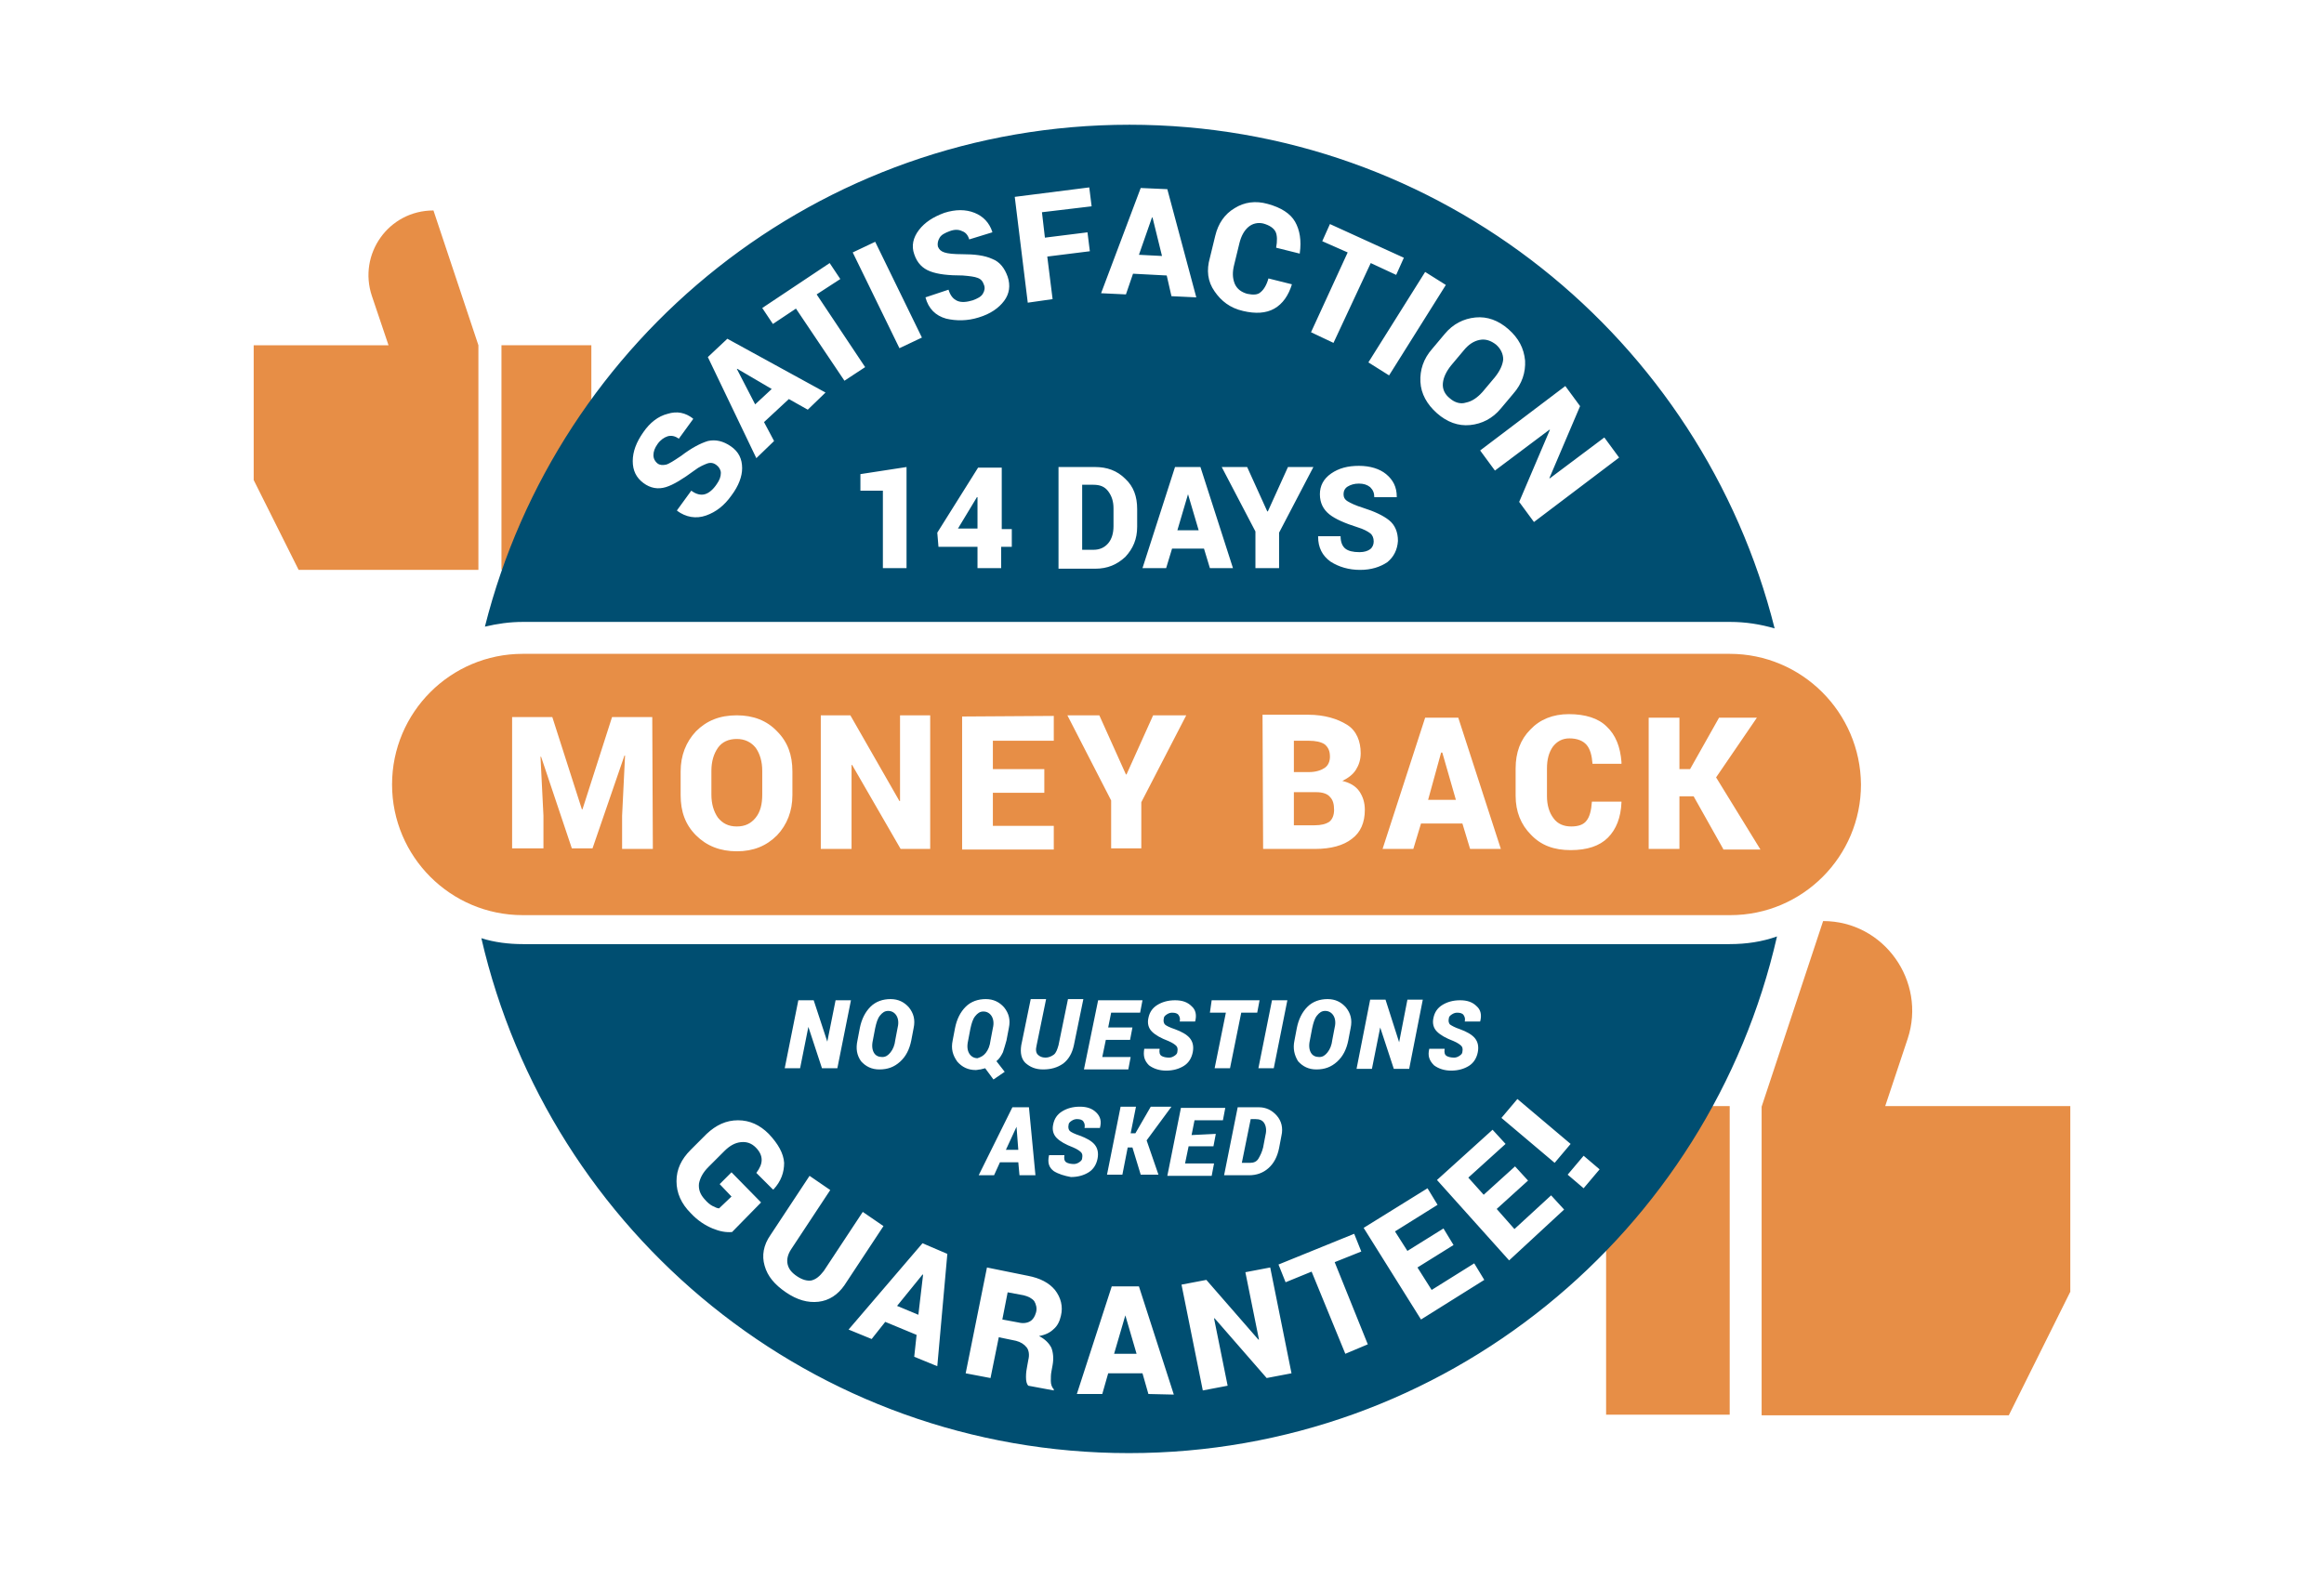
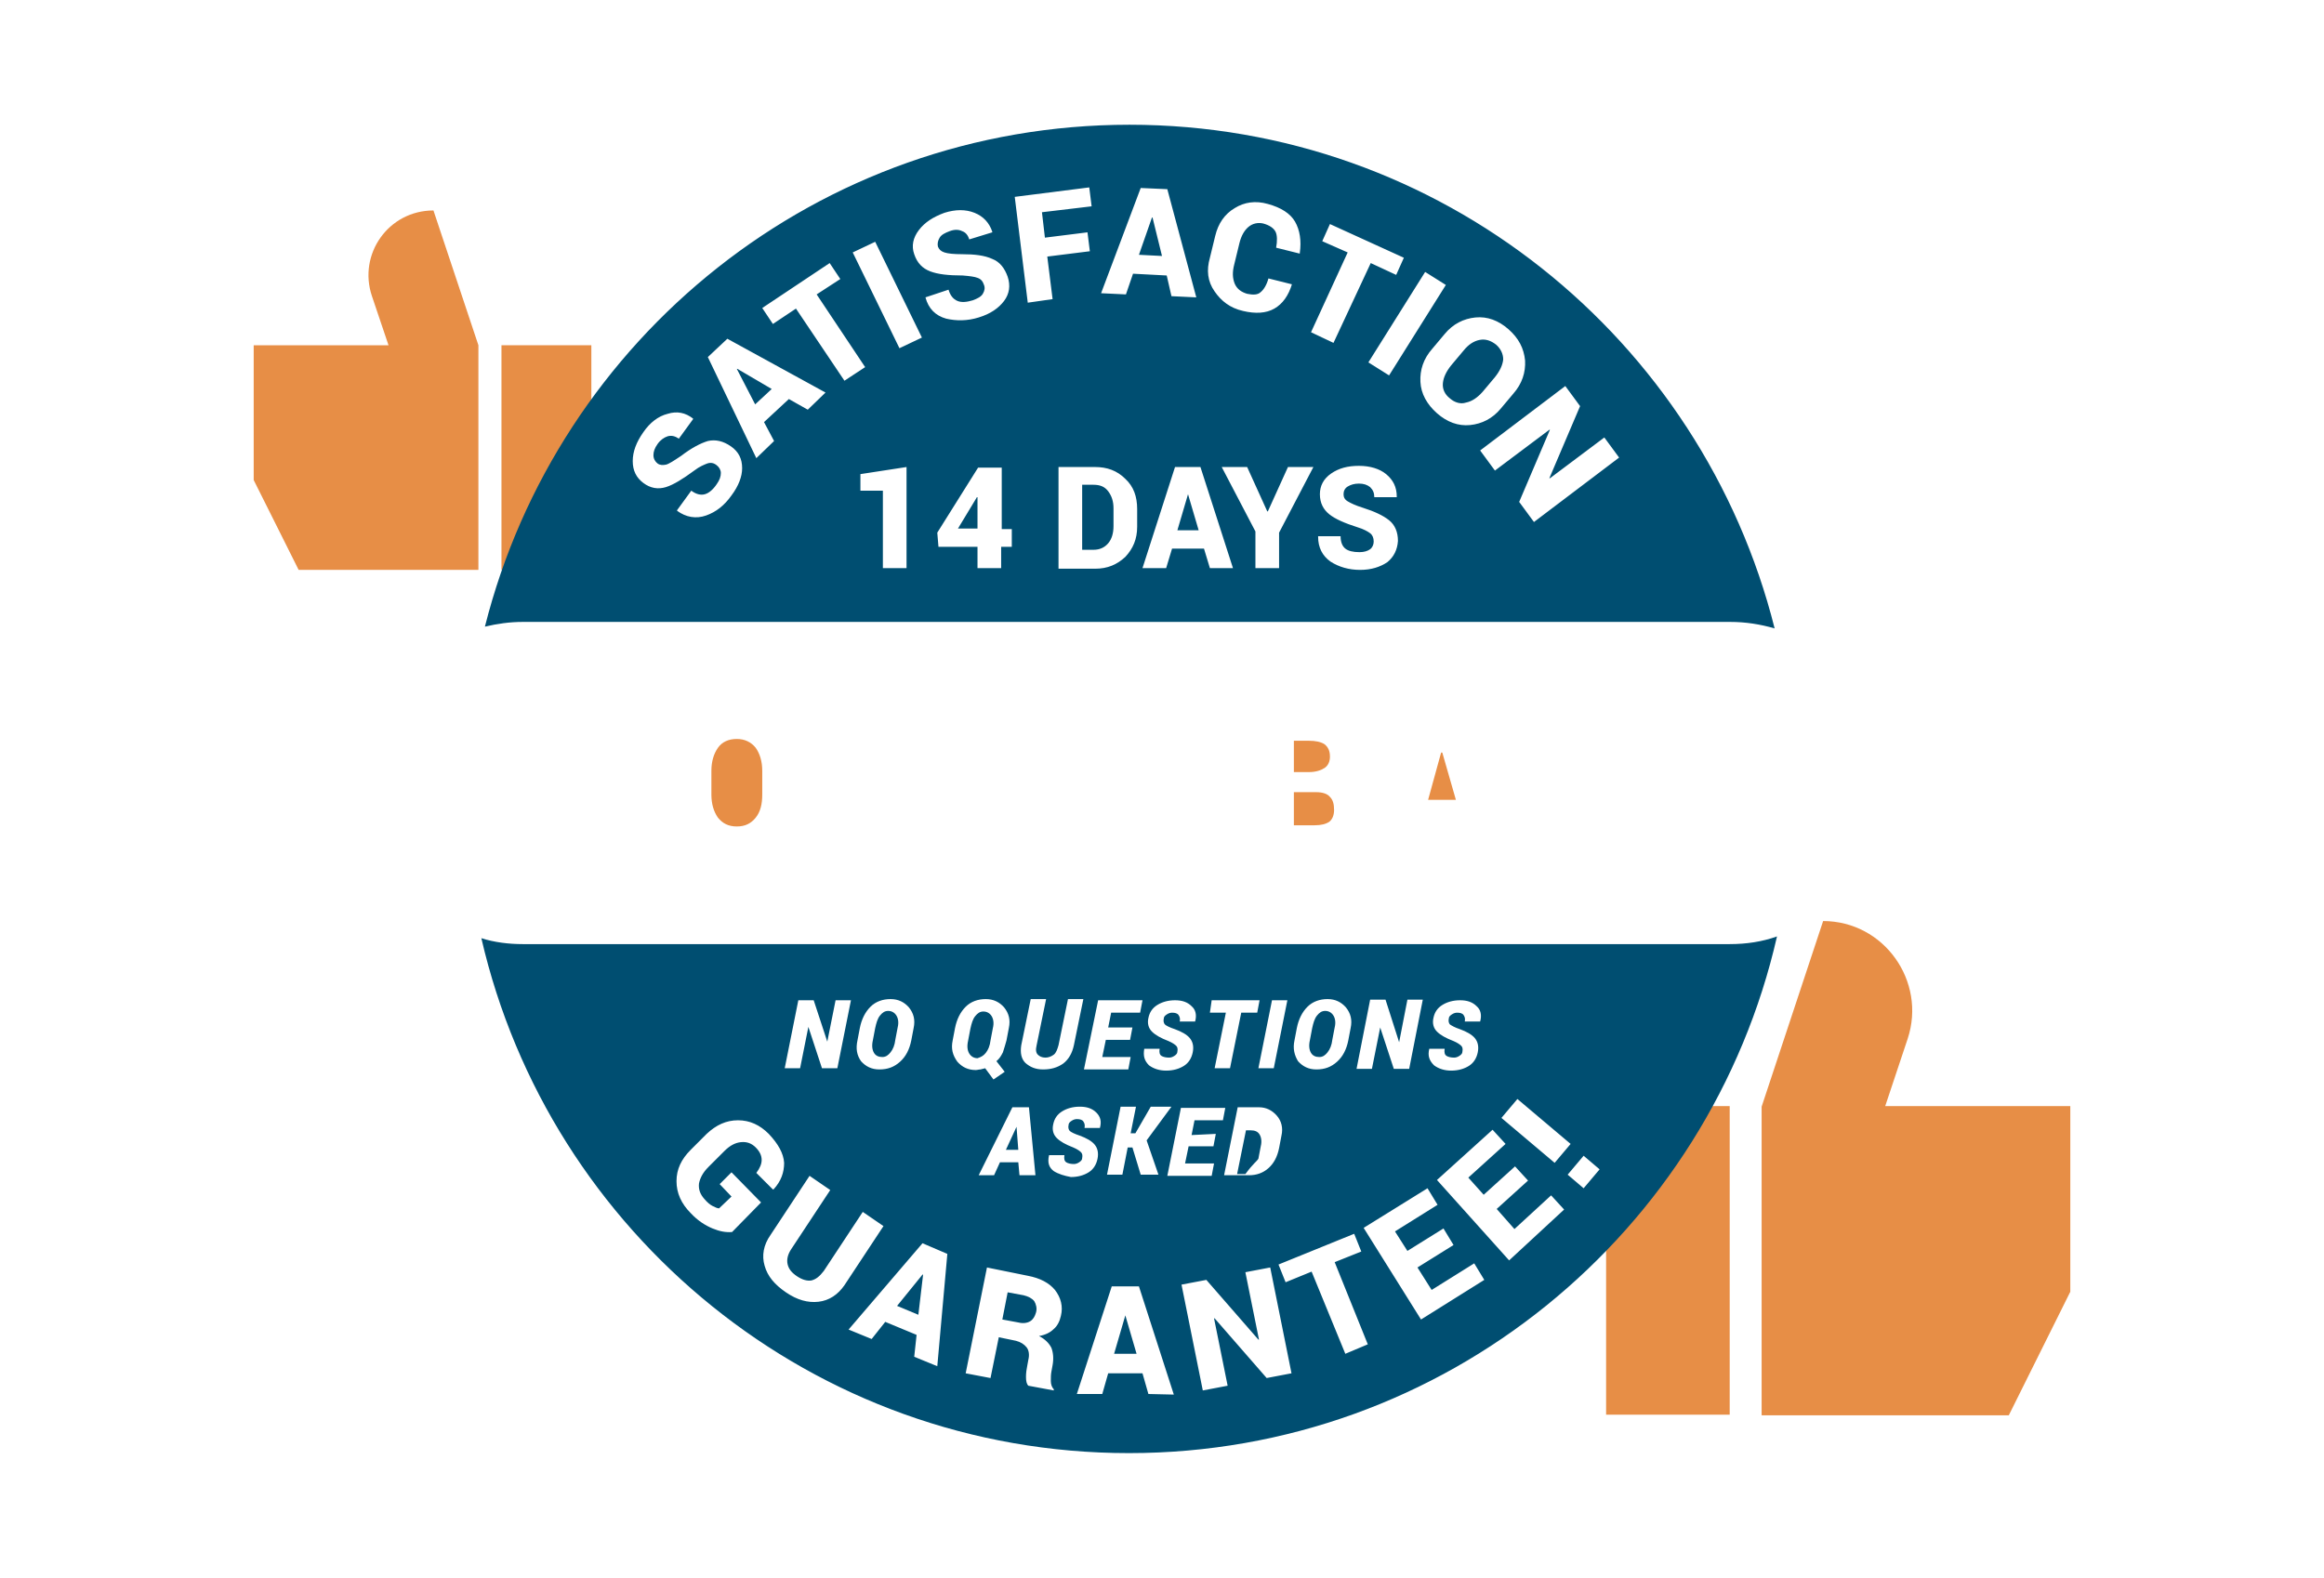
<svg xmlns="http://www.w3.org/2000/svg" version="1.1" id="Layer_1" x="0px" y="0px" width="393px" height="267px" viewBox="0 0 393 267" style="enable-background:new 0 0 393 267;" xml:space="preserve">
  <g>
    <g>
      <g>
        <rect x="84.8" y="58.4" style="fill:#E78E46;" width="15.2" height="38" />
        <path style="fill:#E78E46;" d="M65.7,58.4H42.9v22.8l7.6,15.2h30.4v-38l-7.6-22.8c-7.6,0-12.8,7.4-10.4,14.5L65.7,58.4z" />
      </g>
    </g>
    <g>
      <g>
        <rect x="271.6" y="187.1" style="fill:#E78E46;" width="20.9" height="52.2" />
        <path style="fill:#E78E46;" d="M322.6,175.7c3.2-9.7-4-19.9-14.3-19.9l-10.4,31.4v52.2h41.8l10.4-20.9v-31.4h-31.3L322.6,175.7z" />
      </g>
    </g>
    <g>
      <polygon style="fill:#004E71;" points="190.3,222.5 188.4,229 192.2,229 190.3,222.5   " />
      <path style="fill:#004E71;" d="M173.1,219.1l-2.7-0.5l-0.9,4.6l2.7,0.5c0.8,0.2,1.5,0.1,2-0.2c0.5-0.3,0.8-0.8,1-1.5    c0.2-0.7,0-1.4-0.3-1.9C174.5,219.6,173.9,219.3,173.1,219.1z" />
      <polygon style="fill:#004E71;" points="155.3,222.4 156.1,215.6 156,215.6 151.7,220.9   " />
      <polygon style="fill:#004E71;" points="130.5,65.8 124.7,62.4 124.6,62.4 127.7,68.4   " />
      <polygon style="fill:#004E71;" points="194.9,36.8 194.8,36.8 192.6,43.1 196.5,43.3   " />
      <polygon style="fill:#004E71;" points="200.9,83.6 199.1,89.7 202.7,89.7 200.9,83.6   " />
      <polygon style="fill:#004E71;" points="164.9,84.6 162,89.4 165.3,89.4 165.3,84.1 165.2,84.1   " />
      <path style="fill:#004E71;" d="M184.9,82H183v11h1.9c1.1,0,1.9-0.4,2.5-1.1s0.9-1.7,0.9-2.9V86c0-1.2-0.3-2.1-0.9-2.9    S186,82,184.9,82z" />
      <path style="fill:#004E71;" d="M191,21.1c-52.6,0-96.7,36.1-109,84.9c2.1-0.5,4.2-0.8,6.4-0.8h204.2c2.6,0,5.1,0.4,7.5,1.1    C287.8,57.3,243.6,21.1,191,21.1z M244.5,48.2l-9.6,15.3l-3.5-2.2l9.6-15.3L244.5,48.2z M223.6,40.8l1.3-2.9l12.5,5.7l-1.3,2.9    l-4.3-2L225.5,58l-3.8-1.8l6.2-13.5L223.6,40.8z M204.6,43.6l0.9-3.7c0.5-2.1,1.6-3.7,3.3-4.7c1.6-1,3.5-1.3,5.6-0.7    c2.2,0.6,3.8,1.6,4.6,3s1.1,3.2,0.8,5.3l0,0.1l-4-1c0.2-1.1,0.2-2.1-0.1-2.7c-0.3-0.6-1-1.1-2.1-1.4c-0.9-0.2-1.8,0-2.5,0.6    c-0.7,0.6-1.2,1.5-1.5,2.7l-0.9,3.7c-0.3,1.2-0.3,2.2,0.1,3.2c0.4,0.9,1.1,1.4,2.1,1.7c1,0.2,1.8,0.2,2.3-0.3    c0.5-0.4,1-1.2,1.3-2.3l4,1V48c-0.6,2-1.6,3.4-3,4.2s-3.2,0.9-5.3,0.4c-2.2-0.5-3.7-1.7-4.8-3.3C204.2,47.6,204,45.7,204.6,43.6z     M192.9,31.8l4.5,0.2l4.9,18.3l-4.2-0.2l-0.8-3.5l-5.7-0.3l-1.2,3.5l-4.2-0.2L192.9,31.8z M123.7,83.8c-1.2,1.7-2.6,2.8-4.3,3.4    s-3.4,0.3-4.9-0.8l0-0.1l2.4-3.3c0.8,0.6,1.6,0.8,2.3,0.6c0.7-0.2,1.4-0.8,2-1.7c0.5-0.7,0.7-1.3,0.7-1.9c0-0.5-0.3-1-0.7-1.3    c-0.5-0.4-1-0.5-1.6-0.3c-0.5,0.2-1.3,0.5-2.2,1.2c-1.9,1.4-3.5,2.4-4.8,2.8c-1.3,0.4-2.6,0.2-3.8-0.7c-1.2-0.9-1.8-2.1-1.8-3.7    c0-1.6,0.6-3.2,1.8-4.9c1.1-1.6,2.5-2.7,4.1-3.1c1.6-0.5,3-0.2,4.3,0.8l0,0.1l-2.4,3.3c-0.6-0.4-1.2-0.6-1.9-0.4    c-0.6,0.2-1.2,0.6-1.7,1.3s-0.7,1.3-0.7,1.9c0,0.6,0.3,1.1,0.7,1.4c0.4,0.3,0.9,0.3,1.4,0.2s1.4-0.7,2.6-1.5    c1.7-1.3,3.2-2.1,4.5-2.5c1.3-0.3,2.6,0,3.9,0.9c1.3,0.9,1.9,2.1,1.9,3.7C125.5,80.6,124.9,82.2,123.7,83.8z M136.6,69.3l-3.2-1.8    l-4.2,3.9l1.7,3.2l-3,2.9l-8.2-17.1l3.3-3.1l16.6,9.1L136.6,69.3z M134.6,52.2l-3.9,2.6l-1.8-2.7l11.4-7.6l1.8,2.7l-4,2.6    l8.2,12.3l-3.5,2.3L134.6,52.2z M153.3,96.1h-4V83h-3.8v-2.8l7.8-1.2V96.1z M152.1,58.9l-7.9-16.2l3.8-1.8l7.9,16.2L152.1,58.9z     M156.5,50.3L156.5,50.3l3.9-1.3c0.3,1,0.8,1.6,1.5,1.9c0.7,0.3,1.6,0.2,2.6-0.1c0.8-0.3,1.4-0.6,1.7-1.1c0.3-0.5,0.4-1,0.2-1.5    c-0.2-0.6-0.5-1-1.1-1.2c-0.5-0.2-1.3-0.3-2.5-0.4c-2.4,0-4.2-0.2-5.5-0.7c-1.3-0.5-2.2-1.4-2.7-2.9c-0.5-1.4-0.2-2.8,0.8-4.1    c1-1.3,2.4-2.2,4.3-2.9c1.9-0.6,3.6-0.6,5.1,0c1.5,0.6,2.5,1.7,3,3.2v0.1l-3.9,1.2c-0.2-0.7-0.6-1.2-1.2-1.4    c-0.6-0.3-1.3-0.3-2.1,0c-0.8,0.3-1.4,0.6-1.7,1.1c-0.3,0.5-0.4,1-0.3,1.5c0.2,0.5,0.5,0.8,1.1,1c0.6,0.2,1.6,0.3,3,0.3    c2.1,0,3.8,0.2,5.1,0.8c1.3,0.5,2.1,1.6,2.6,3c0.5,1.5,0.3,2.9-0.6,4.1c-0.9,1.2-2.3,2.2-4.3,2.8c-1.9,0.6-3.8,0.6-5.5,0.2    C158.2,53.4,157,52.2,156.5,50.3z M171,92.5h-1.7v3.6h-4v-3.6h-6.6l-0.2-2.4l6.9-11v0h4v10.4h1.7V92.5z M173.8,51.2l-2.2-17.9    l12.6-1.6l0.4,3.2l-8.4,1l0.5,4.3l7.2-0.9l0.4,3.2l-7.2,0.9l0.9,7.2L173.8,51.2z M192.3,89.1c0,2.1-0.7,3.7-2,5.1    c-1.4,1.3-3,2-5.1,2H179V79h6.2c2,0,3.7,0.6,5.1,2c1.4,1.3,2,3,2,5.1V89.1z M204.6,96.1l-1-3.3h-5.4l-1,3.3h-4l5.5-17.1h4.3    l5.5,17.1H204.6z M216.3,90.1v6h-4v-6.2L206.6,79h4.3l3.4,7.5h0.1l3.4-7.5h4.3L216.3,90.1z M234.6,95.1c-1.2,0.8-2.7,1.3-4.6,1.3    c-1.9,0-3.6-0.5-5-1.4c-1.4-1-2.1-2.4-2.1-4.2l0-0.1h3.8c0,1,0.3,1.7,0.8,2.1s1.3,0.6,2.4,0.6c0.8,0,1.4-0.2,1.8-0.5    c0.4-0.3,0.6-0.8,0.6-1.3c0-0.6-0.2-1.1-0.6-1.4c-0.4-0.3-1.1-0.7-2.1-1c-2.2-0.7-3.8-1.4-4.8-2.2c-1-0.8-1.6-1.9-1.6-3.4    c0-1.4,0.6-2.6,1.9-3.5s2.8-1.3,4.7-1.3s3.5,0.5,4.6,1.4c1.2,1,1.8,2.2,1.8,3.8l0,0.1h-3.8c0-0.7-0.2-1.2-0.7-1.7    c-0.5-0.4-1.1-0.6-1.9-0.6s-1.4,0.2-1.9,0.5c-0.5,0.3-0.7,0.8-0.7,1.3c0,0.5,0.2,0.9,0.7,1.2c0.5,0.3,1.3,0.7,2.6,1.1    c1.9,0.6,3.4,1.3,4.4,2.1c1,0.8,1.5,2,1.5,3.5C236.3,93,235.7,94.2,234.6,95.1z M243,69.9c-1.7-1.5-2.7-3.3-2.8-5.3    c-0.1-2,0.5-3.9,2-5.6l2.1-2.5c1.4-1.7,3.2-2.6,5.2-2.8c2-0.2,3.9,0.5,5.6,2c1.7,1.5,2.6,3.2,2.8,5.3c0.1,2-0.5,3.9-2,5.6    l-2.1,2.5c-1.4,1.7-3.2,2.6-5.2,2.8C246.6,72.1,244.7,71.4,243,69.9z M259.4,88.3l-2.5-3.4l5.2-12.2l-0.1,0l-9.2,6.9l-2.5-3.4    l14.4-10.9l2.5,3.4L262,80.9l0.1,0l9.2-6.9l2.5,3.4L259.4,88.3z" />
      <path style="fill:#004E71;" d="M253,58.3c-0.9-0.7-1.8-1-2.8-0.8c-1,0.2-1.9,0.8-2.7,1.8l-2.1,2.5c-0.8,1-1.3,2-1.4,3    c-0.1,1,0.3,1.9,1.2,2.6c0.8,0.7,1.8,1,2.7,0.7c1-0.2,1.9-0.8,2.8-1.8l2.1-2.5c0.8-1,1.3-2,1.4-3C254.2,59.9,253.8,59,253,58.3z" />
      <path style="fill:#E78E46;" d="M222.6,134h-3.8v5.6h3.5c1.1,0,1.9-0.2,2.5-0.6c0.5-0.4,0.8-1.1,0.8-2c0-1-0.2-1.7-0.7-2.2    C224.5,134.3,223.7,134,222.6,134z" />
      <path style="fill:#E78E46;" d="M224,129.9c0.6-0.4,0.9-1.1,0.9-1.9c0-1-0.3-1.6-0.9-2.1c-0.6-0.4-1.5-0.6-2.7-0.6h-2.5v5.3h2.6    C222.5,130.6,223.4,130.3,224,129.9z" />
-       <path style="fill:#E78E46;" d="M292.5,110.6H88.4c-12.2,0-22.1,9.9-22.1,22.1c0,12.2,9.9,22.1,22.1,22.1h204.2    c12.2,0,22.1-9.9,22.1-22.1C314.6,120.5,304.7,110.6,292.5,110.6z M110.4,143.6h-5.2V138l0.5-10.2h-0.1l-5.4,15.7h-3.5L91.5,128    h-0.1l0.5,10v5.5h-5.3v-22.2h6.8l5,15.6h0.1l5-15.6h6.8L110.4,143.6L110.4,143.6z M134,134.5c0,2.7-0.9,5-2.6,6.8    c-1.8,1.8-4,2.7-6.8,2.7c-2.8,0-5.1-0.9-6.9-2.7c-1.8-1.8-2.6-4-2.6-6.8v-4c0-2.7,0.9-5,2.6-6.8c1.8-1.8,4-2.7,6.9-2.7    c2.8,0,5.1,0.9,6.8,2.7c1.8,1.8,2.6,4,2.6,6.8L134,134.5L134,134.5z M157.4,143.6h-5.1l-8.2-14.2l-0.1,0v14.2h-5.2V121h5l8.3,14.5    l0.1,0V121l5.1,0V143.6z M178.2,125.3h-10.3v4.8h8.7v4h-8.7v5.6h10.3v4h-15.5v-22.5l15.5-0.1V125.3z M193,135.7v7.8h-5.1v-8.1    l-7.4-14.4l5.4,0l4.5,10h0.1l4.5-10h5.6L193,135.7z M228.6,141.9c-1.4,1.1-3.5,1.7-6.2,1.7h-8.8l-0.1-22.7h7.7    c2.8,0,5,0.7,6.6,1.7c1.6,1,2.3,2.8,2.3,4.8c0,1.1-0.3,2-0.8,2.8c-0.5,0.8-1.3,1.4-2.3,1.9c1.3,0.3,2.3,0.9,2.9,1.8    c0.6,0.9,0.9,1.9,0.9,3.1C230.8,139.1,230.1,140.8,228.6,141.9z M248.6,143.6l-1.3-4.3h-7l-1.3,4.3h-5.2l7.2-22.2h5.6l7.2,22.2    H248.6z M274.3,129.2h-5c-0.1-1.4-0.4-2.5-1-3.2c-0.6-0.7-1.6-1.1-2.9-1.1c-1.2,0-2.1,0.5-2.8,1.4c-0.7,1-1,2.2-1,3.7v4.7    c0,1.5,0.4,2.8,1.1,3.7c0.7,1,1.8,1.4,3,1.4s2.1-0.3,2.6-1c0.5-0.6,0.8-1.7,0.9-3.2h5l0,0.1c-0.1,2.6-0.9,4.6-2.3,6    s-3.5,2.1-6.3,2.1s-5-0.8-6.7-2.6c-1.7-1.7-2.6-3.9-2.6-6.6V130c0-2.7,0.8-4.9,2.5-6.6c1.6-1.7,3.8-2.6,6.5-2.6    c2.8,0,5,0.7,6.4,2.1c1.5,1.4,2.3,3.4,2.5,6V129.2z M291.4,143.6l-5-8.9H284v8.9h-5.2v-22.2h5.2v8.7h1.8l4.9-8.7h6.4l-6.9,10.1    l7.5,12.2H291.4z" />
      <polygon style="fill:#E78E46;" points="243.7,127.3 241.5,135.3 246.2,135.3 243.9,127.3   " />
      <path style="fill:#E78E46;" d="M124.6,125c-1.4,0-2.5,0.5-3.2,1.5c-0.7,1-1.1,2.3-1.1,3.9v4c0,1.6,0.4,2.9,1.1,3.9    c0.8,1,1.8,1.5,3.2,1.5s2.4-0.5,3.2-1.5s1.1-2.3,1.1-3.9v-4c0-1.6-0.4-2.9-1.1-3.9C127,125.5,125.9,125,124.6,125z" />
      <path style="fill:#004E71;" d="M149.2,178.8c0.6,0,1-0.3,1.4-0.8c0.4-0.5,0.7-1.2,0.8-2.1l0.4-2.1c0.2-0.8,0.1-1.5-0.2-2    c-0.3-0.5-0.8-0.8-1.4-0.8c-0.6,0-1,0.3-1.4,0.8c-0.4,0.5-0.6,1.2-0.8,2.1l-0.4,2.1c-0.2,0.9-0.1,1.6,0.2,2.1    C148.1,178.6,148.6,178.8,149.2,178.8z" />
      <path style="fill:#004E71;" d="M166.7,178.1c0.4-0.5,0.7-1.2,0.8-2.1l0.4-2.1c0.2-0.8,0.1-1.5-0.2-2c-0.3-0.5-0.8-0.8-1.4-0.8    c-0.6,0-1,0.3-1.4,0.8c-0.4,0.5-0.6,1.2-0.8,2.1l-0.4,2.1c-0.2,0.9-0.1,1.6,0.2,2.1c0.3,0.5,0.8,0.8,1.4,0.8    C165.9,178.8,166.3,178.6,166.7,178.1z" />
-       <path style="fill:#004E71;" d="M212.8,196c0.3-0.5,0.6-1.1,0.8-1.9l0.4-2.1c0.2-0.8,0.1-1.5-0.2-2c-0.3-0.5-0.8-0.7-1.5-0.7h-0.8    l-1.5,7.4h1.4C212,196.7,212.5,196.5,212.8,196z" />
+       <path style="fill:#004E71;" d="M212.8,196l0.4-2.1c0.2-0.8,0.1-1.5-0.2-2c-0.3-0.5-0.8-0.7-1.5-0.7h-0.8    l-1.5,7.4h1.4C212,196.7,212.5,196.5,212.8,196z" />
      <polygon style="fill:#004E71;" points="171.9,190.6 171.9,190.6 170.1,194.5 172.2,194.5   " />
      <path style="fill:#004E71;" d="M292.5,159.7H88.4c-2.4,0-4.8-0.3-7-1c11.5,49.9,56.1,87.1,109.5,87.1c53.5,0,98.2-37.4,109.6-87.4    C298,159.3,295.3,159.7,292.5,159.7z M256.6,185.9l9,7.6l-2.7,3.2l-9-7.6L256.6,185.9z M241.7,177.4L241.7,177.4l2.6,0    c-0.1,0.6,0,1,0.3,1.2c0.3,0.2,0.8,0.3,1.3,0.3c0.3,0,0.6-0.1,0.9-0.3c0.3-0.2,0.5-0.4,0.5-0.7c0.1-0.5,0-0.8-0.2-1    c-0.2-0.2-0.6-0.5-1.3-0.8c-1.3-0.5-2.2-1-2.8-1.6s-0.8-1.4-0.6-2.3c0.2-1,0.7-1.7,1.5-2.2c0.8-0.5,1.8-0.8,3-0.8    c1.2,0,2.1,0.3,2.8,1c0.7,0.6,0.9,1.5,0.6,2.6l0,0h-2.6c0.1-0.5,0-0.8-0.2-1.1c-0.2-0.3-0.6-0.4-1.1-0.4c-0.3,0-0.6,0.1-0.9,0.3    c-0.3,0.2-0.5,0.4-0.5,0.7c-0.1,0.4,0,0.8,0.2,1c0.3,0.2,0.8,0.5,1.7,0.8c1.1,0.4,2,0.9,2.5,1.5c0.5,0.6,0.7,1.4,0.5,2.4    c-0.2,1-0.7,1.8-1.5,2.3c-0.8,0.5-1.8,0.8-3,0.8c-1.1,0-2.1-0.3-2.9-0.9C241.7,179.4,241.4,178.6,241.7,177.4z M231.7,169.1h2.6    l2.3,7.2h0l1.4-7.2h2.6l-2.3,11.7h-2.6l-2.3-7h0l-1.4,7h-2.6L231.7,169.1z M218.9,176l0.4-2.1c0.3-1.5,0.9-2.7,1.8-3.6    s2.1-1.3,3.4-1.3c1.3,0,2.3,0.5,3.1,1.4c0.8,1,1.1,2.1,0.8,3.5l-0.4,2.1c-0.3,1.5-0.9,2.7-1.9,3.6c-1,0.9-2.1,1.3-3.5,1.3    c-1.3,0-2.3-0.5-3.1-1.4C218.9,178.5,218.6,177.4,218.9,176z M217.7,169.2l-2.3,11.5h-2.6l2.3-11.5H217.7z M205.6,191.8l-0.4,2.1    H201l-0.6,2.9h4.9l-0.4,2.1h-7.5l2.3-11.5h7.5l-0.4,2.1H202l-0.5,2.5L205.6,191.8L205.6,191.8z M195.9,198.7h-3l-1.4-4.6h-0.8    l-0.9,4.6h-2.6l2.3-11.5h2.6l-0.9,4.5h0.8l2.6-4.5h3.5l-4.2,5.7L195.9,198.7z M209.3,187.3h3.6c1.2,0,2.2,0.5,3,1.4    c0.8,0.9,1.1,2.1,0.8,3.4l-0.4,2.1c-0.3,1.5-0.9,2.6-1.8,3.4c-0.9,0.8-2,1.2-3.3,1.2H207L209.3,187.3z M204.9,169.2h8.1l-0.4,2.1    h-2.7l-1.9,9.4h-2.6l1.9-9.4h-2.7L204.9,169.2z M193.5,177.4L193.5,177.4l2.6,0c-0.1,0.6,0,1,0.3,1.2c0.3,0.2,0.8,0.3,1.3,0.3    c0.3,0,0.6-0.1,0.9-0.3c0.3-0.2,0.5-0.4,0.5-0.7c0.1-0.5,0-0.8-0.2-1c-0.2-0.2-0.6-0.5-1.3-0.8c-1.3-0.5-2.2-1-2.8-1.6    c-0.6-0.6-0.8-1.4-0.6-2.3c0.2-1,0.7-1.7,1.5-2.2c0.8-0.5,1.8-0.8,3-0.8s2.1,0.3,2.8,1c0.7,0.6,0.9,1.5,0.6,2.6l0,0h-2.6    c0.1-0.5,0-0.8-0.2-1.1c-0.2-0.3-0.6-0.4-1.1-0.4c-0.3,0-0.6,0.1-0.9,0.3c-0.3,0.2-0.5,0.4-0.5,0.7c-0.1,0.4,0,0.8,0.2,1    c0.2,0.2,0.8,0.5,1.7,0.8c1.1,0.4,2,0.9,2.5,1.5c0.5,0.6,0.7,1.4,0.5,2.4c-0.2,1-0.7,1.8-1.5,2.3c-0.8,0.5-1.8,0.8-3,0.8    c-1.1,0-2.1-0.3-2.9-0.9C193.5,179.4,193.3,178.6,193.5,177.4z M185.7,169.2h7.5l-0.4,2.1h-4.9l-0.5,2.5h4.1l-0.4,2.1H187    l-0.6,2.9h4.8l-0.4,2.1h-7.5L185.7,169.2z M172.7,176.8l1.6-7.8h2.6l-1.6,7.8c-0.2,0.8-0.1,1.3,0.2,1.6c0.3,0.3,0.7,0.5,1.3,0.5    c0.5,0,1-0.2,1.4-0.5c0.4-0.3,0.6-0.9,0.8-1.6l1.6-7.8h2.6l-1.6,7.8c-0.3,1.4-0.9,2.4-1.8,3.1c-1,0.7-2.1,1-3.4,1    c-1.3,0-2.2-0.4-3-1.1C172.7,179.1,172.5,178.1,172.7,176.8z M174,187.3l1.1,11.5h-2.7l-0.2-2.2h-3.1l-1,2.2h-2.6l5.7-11.5H174z     M145,176l0.4-2.1c0.3-1.5,0.9-2.7,1.8-3.6c0.9-0.9,2.1-1.3,3.4-1.3c1.3,0,2.3,0.5,3.1,1.4c0.8,1,1.1,2.1,0.8,3.5l-0.4,2.1    c-0.3,1.5-0.9,2.7-1.9,3.6c-1,0.9-2.1,1.3-3.5,1.3c-1.3,0-2.3-0.5-3.1-1.4C144.9,178.5,144.7,177.4,145,176z M135,169.2h2.6l2.3,7    h0l1.4-7h2.6l-2.3,11.5H139l-2.3-7h0l-1.4,7h-2.6L135,169.2z M123.8,208.4c-1,0.1-2.1-0.1-3.3-0.6c-1.2-0.5-2.5-1.3-3.7-2.6    c-1.6-1.6-2.4-3.4-2.4-5.4s0.8-3.7,2.4-5.3l2.7-2.7c1.6-1.5,3.3-2.3,5.3-2.3s3.7,0.8,5.2,2.3c1.6,1.7,2.5,3.3,2.6,4.9    c0,1.6-0.5,3.1-1.8,4.5l-0.1,0l-2.8-2.8c0.6-0.8,0.9-1.5,0.9-2.2s-0.3-1.4-1-2.1c-0.7-0.7-1.5-1-2.5-0.9c-1,0.1-1.9,0.6-2.8,1.5    l-2.7,2.7c-0.9,0.9-1.4,1.8-1.6,2.8c-0.1,1,0.2,1.8,0.9,2.6c0.5,0.6,1,1,1.4,1.2c0.4,0.2,0.8,0.4,1.1,0.4l2.1-2l-2-2.1l2-2l5,5.1    L123.8,208.4z M138.4,220.2c-1.8,0.2-3.6-0.3-5.5-1.6c-1.9-1.3-3.1-2.7-3.6-4.5c-0.5-1.7-0.2-3.5,1-5.2l6.6-10l3.5,2.4l-6.6,10    c-0.6,0.9-0.8,1.8-0.6,2.6c0.2,0.8,0.7,1.4,1.6,2c0.9,0.6,1.7,0.8,2.4,0.7c0.8-0.2,1.4-0.7,2.1-1.6l6.6-10l3.5,2.4l-6.6,10    C141.7,219,140.2,220,138.4,220.2z M158.5,231.1l-3.9-1.6l0.4-3.7l-5.3-2.2l-2.3,2.9l-3.9-1.6l12.5-14.6l4.2,1.8L158.5,231.1z     M161.1,176l0.4-2.1c0.3-1.5,0.9-2.7,1.8-3.6c0.9-0.9,2.1-1.3,3.4-1.3c1.3,0,2.3,0.5,3.1,1.4c0.8,1,1.1,2.1,0.8,3.5l-0.4,2.1    c-0.2,0.7-0.4,1.4-0.6,2c-0.3,0.6-0.6,1.1-1.1,1.5l1.4,1.8l-1.9,1.3l-1.4-1.9c-0.3,0.1-0.5,0.1-0.8,0.2c-0.3,0-0.5,0.1-0.8,0.1    c-1.3,0-2.3-0.5-3.1-1.4C161.1,178.5,160.8,177.4,161.1,176z M179.4,222.6c-0.2,0.9-0.6,1.7-1.2,2.2c-0.6,0.6-1.4,1-2.5,1.2    c1,0.5,1.7,1.2,2.1,2c0.3,0.8,0.4,1.8,0.2,2.9l-0.2,1.1c-0.1,0.5-0.1,1-0.1,1.6c0,0.6,0.2,1.1,0.5,1.4l0,0.2l-4.3-0.8    c-0.3-0.3-0.4-0.8-0.4-1.5c0-0.7,0.1-1.3,0.2-1.8l0.2-1.1c0.2-0.8,0.1-1.6-0.3-2.1c-0.4-0.5-1-0.9-1.8-1.1l-2.9-0.6l-1.4,6.9    l-4.2-0.8l3.6-17.9l6.9,1.4c2.1,0.4,3.6,1.2,4.6,2.4C179.4,219.5,179.8,221,179.4,222.6z M178.2,198.1c-0.8-0.6-1.1-1.4-0.8-2.7v0    h2.6c-0.1,0.6,0,1,0.3,1.2c0.3,0.2,0.8,0.3,1.3,0.3c0.3,0,0.6-0.1,0.9-0.3c0.3-0.2,0.5-0.4,0.5-0.7c0.1-0.5,0-0.8-0.2-1    c-0.2-0.2-0.6-0.5-1.3-0.8c-1.3-0.5-2.2-1-2.8-1.6c-0.6-0.6-0.8-1.4-0.6-2.3c0.2-1,0.7-1.7,1.5-2.2s1.8-0.8,3-0.8    c1.2,0,2.1,0.3,2.8,1s0.9,1.5,0.6,2.6l0,0h-2.6c0.1-0.5,0-0.8-0.2-1.1c-0.2-0.3-0.6-0.4-1.1-0.4c-0.3,0-0.6,0.1-0.9,0.3    c-0.3,0.2-0.5,0.4-0.5,0.7c-0.1,0.4,0,0.8,0.2,1c0.2,0.2,0.8,0.5,1.7,0.8c1.1,0.4,2,0.9,2.5,1.5c0.5,0.6,0.7,1.4,0.5,2.4    c-0.2,1-0.7,1.8-1.5,2.3c-0.8,0.5-1.8,0.8-3,0.8C180,198.9,179,198.6,178.2,198.1z M194.2,235.8l-1-3.5h-5.8l-1,3.5h-4.3l5.9-18.2    h4.6l5.9,18.3L194.2,235.8z M214.2,233.1l-8.8-10.1l-0.1,0l2.3,11.4l-4.2,0.8l-3.6-17.9l4.2-0.8l8.8,10.1l0.1,0l-2.3-11.4l4.2-0.8    l3.6,17.9L214.2,233.1z M227.5,229l-5.7-13.9l-4.4,1.8l-1.2-3l12.8-5.2l1.2,3l-4.5,1.8l5.6,13.9L227.5,229z M240.3,223.2    l-9.7-15.5l10.8-6.7l1.7,2.8l-7.2,4.5l2.1,3.3l6.1-3.8l1.7,2.8l-6.1,3.8l2.4,3.8l7.2-4.5l1.7,2.8L240.3,223.2z M255.2,213.2    L243,199.6l9.4-8.5l2.2,2.4l-6.3,5.7l2.6,2.9l5.3-4.8l2.2,2.4l-5.3,4.8l3,3.4l6.2-5.7l2.2,2.4L255.2,213.2z M267.8,201l-2.7-2.3    l2.7-3.2l2.7,2.3L267.8,201z" />
      <path style="fill:#004E71;" d="M223.1,178.8c0.6,0,1-0.3,1.4-0.8c0.4-0.5,0.7-1.2,0.8-2.1l0.4-2.1c0.2-0.8,0.1-1.5-0.2-2    c-0.3-0.5-0.8-0.8-1.4-0.8c-0.6,0-1,0.3-1.4,0.8c-0.4,0.5-0.6,1.2-0.8,2.1l-0.4,2.1c-0.2,0.9-0.1,1.6,0.2,2.1    C222,178.6,222.5,178.8,223.1,178.8z" />
    </g>
  </g>
</svg>